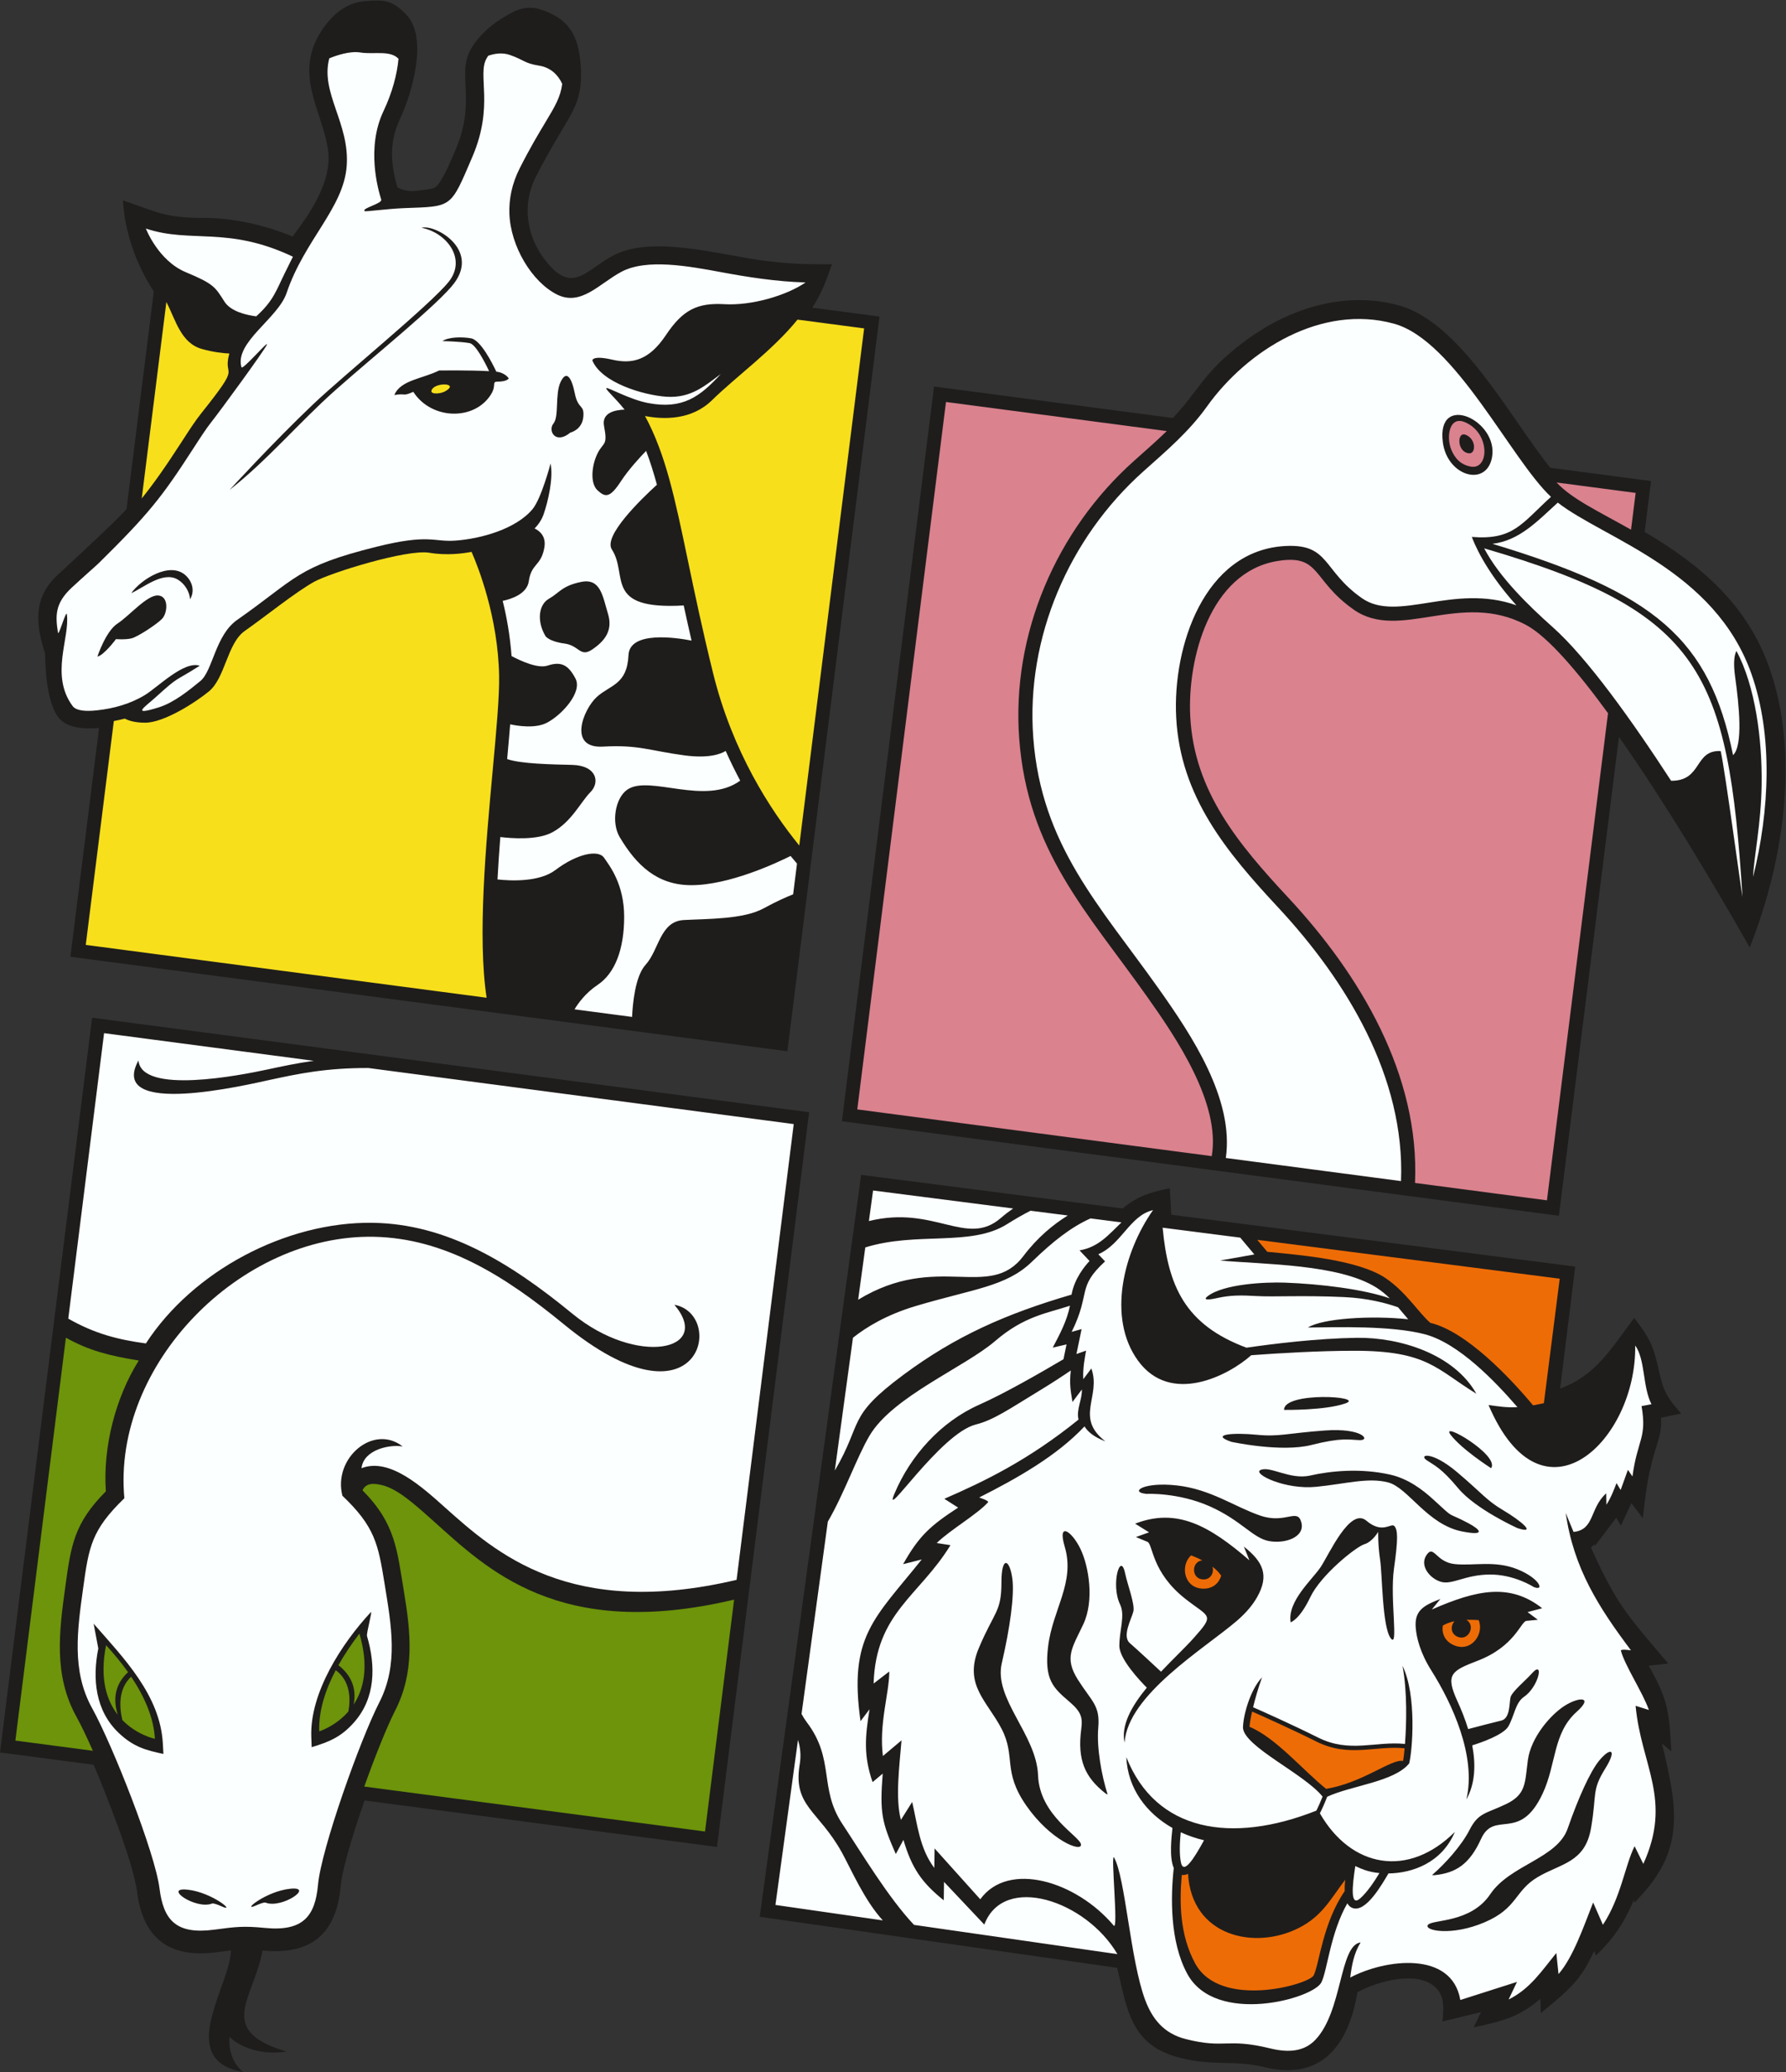
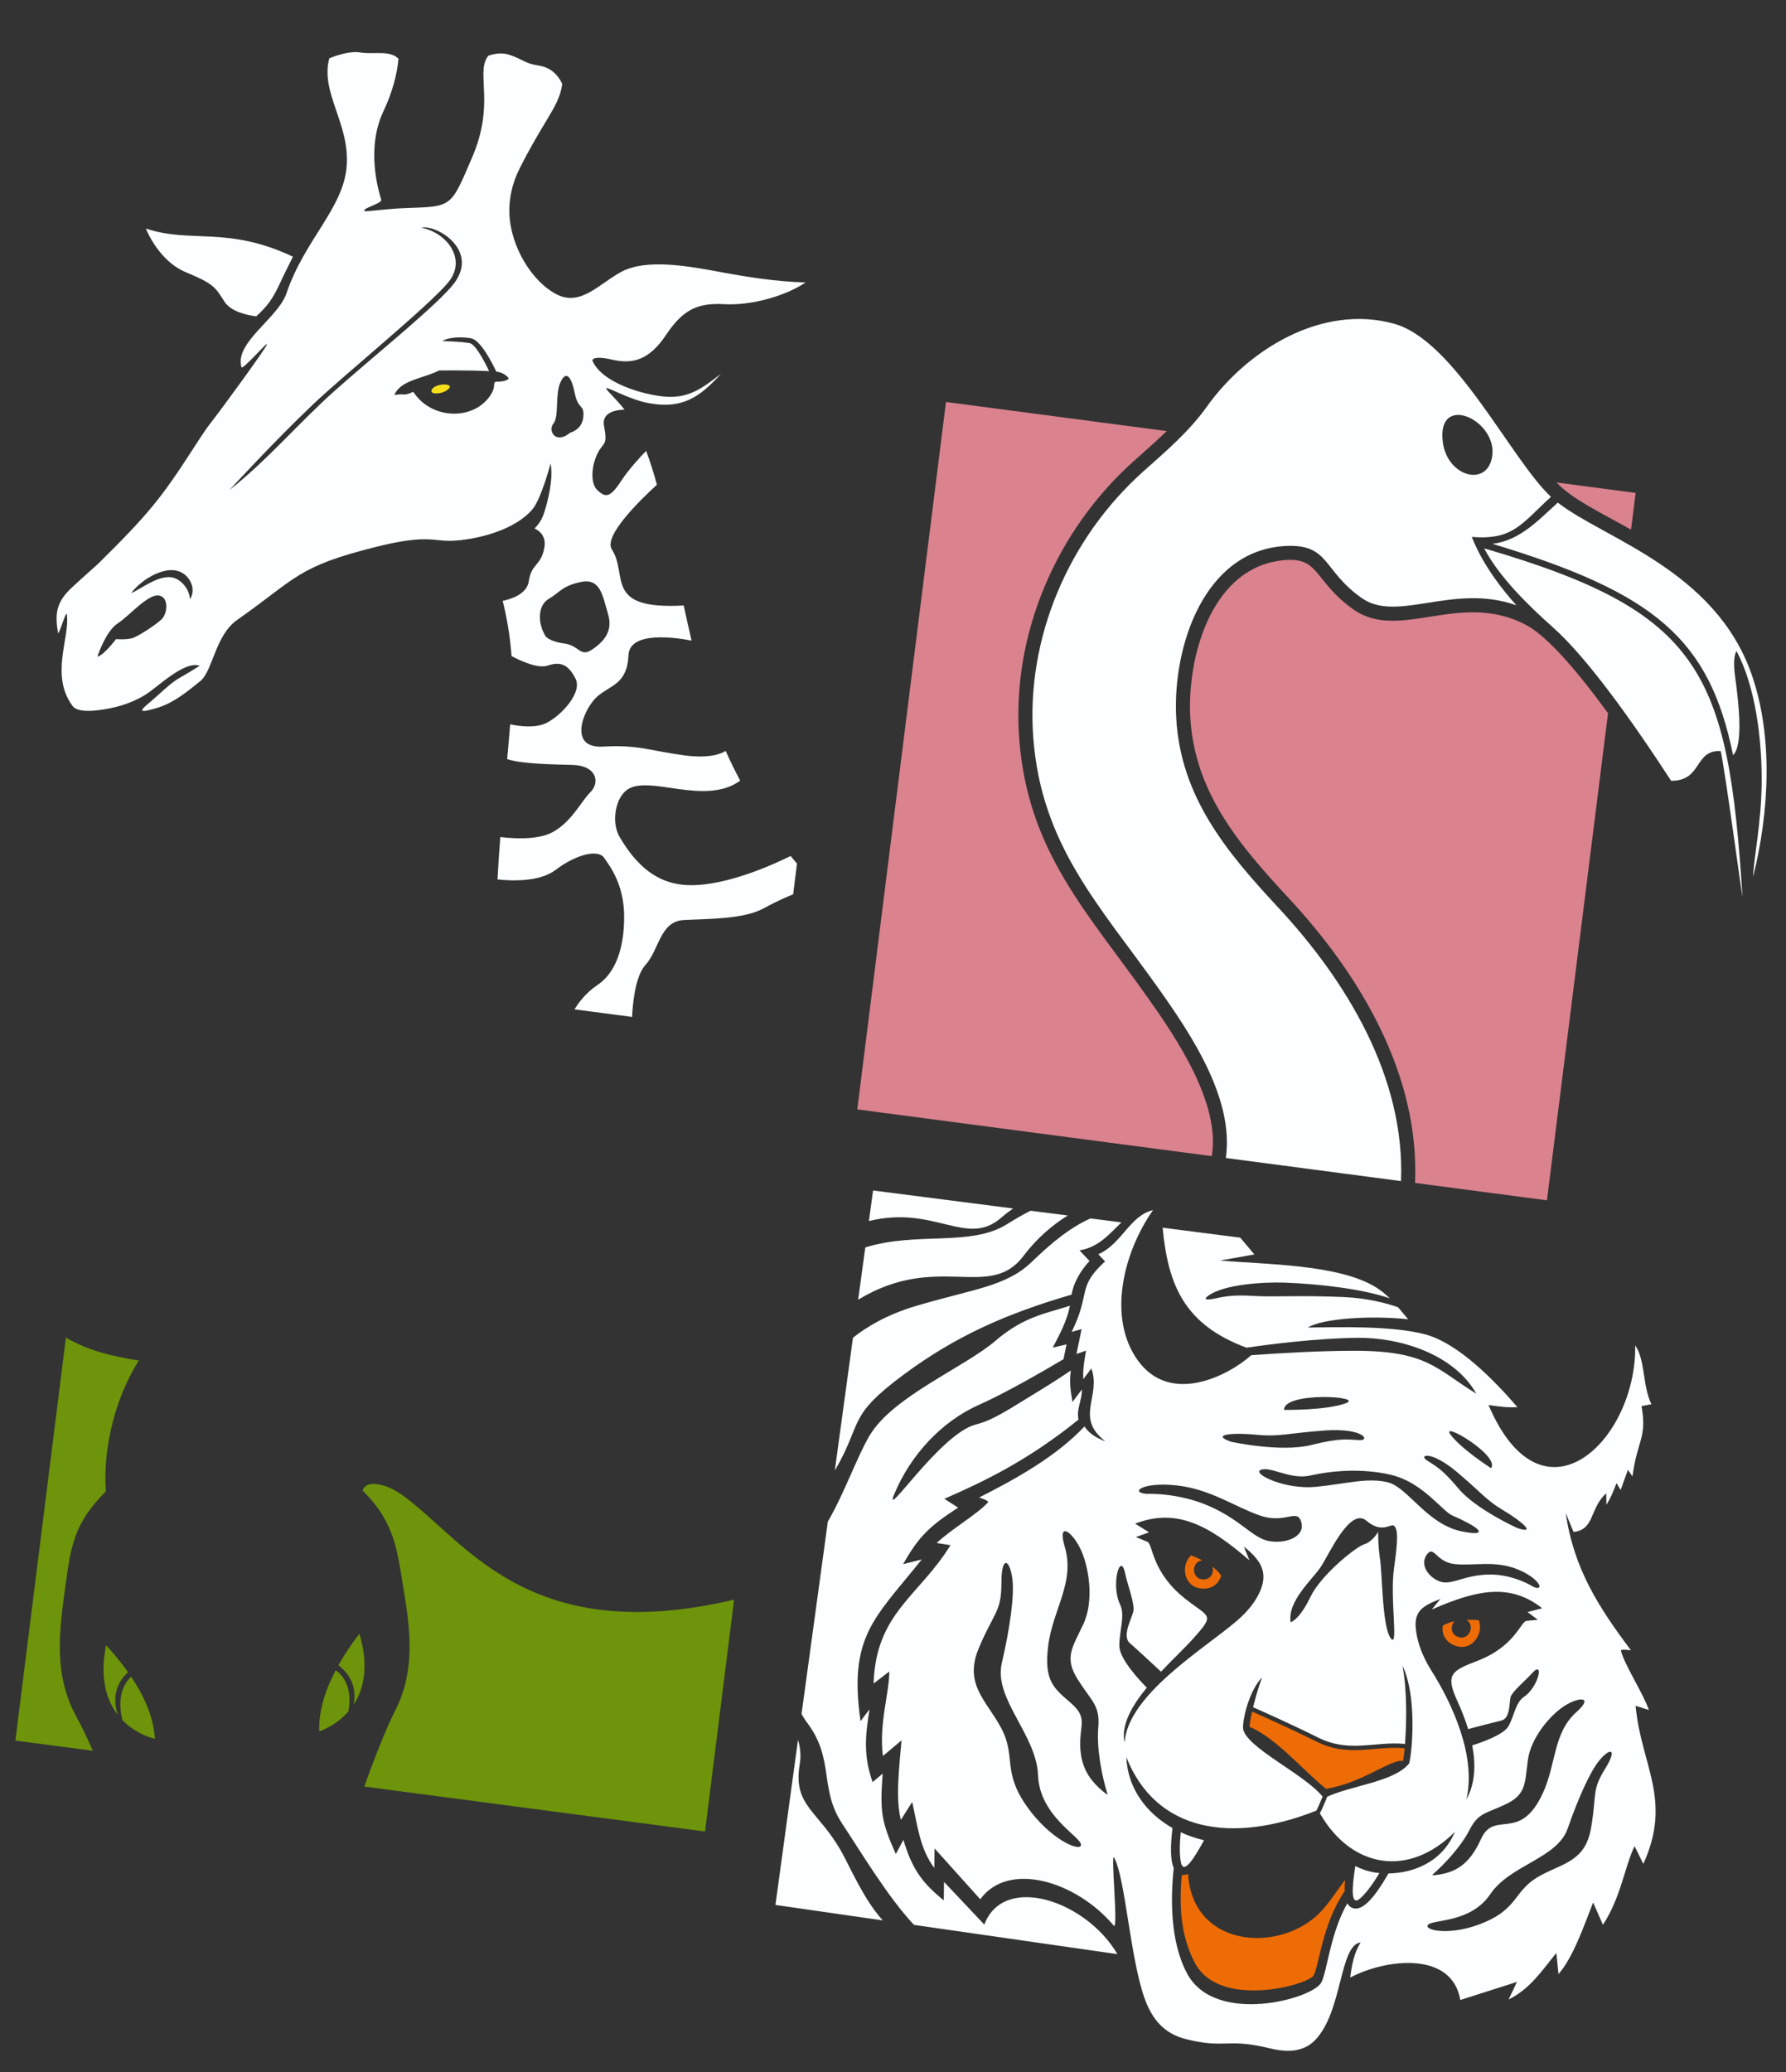
<svg xmlns="http://www.w3.org/2000/svg" viewBox="0 0 602.093 698.187" height="698.187" width="602.093" xml:space="preserve" id="svg2" version="1.1">
  <rect x="0" y="0" width="602.093" height="698.187" fill="#333333" stroke="none" />
  <defs id="defs6" />
  <g transform="matrix(1.333,0,0,-1.333,0,698.187)" id="g10">
    <g transform="scale(0.1)" id="g12">
-       <path id="path14" style="fill:#1e1d1c;fill-opacity:1;fill-rule:evenodd;stroke:none" d="m 2966.17,4181.02 c 67.72,71.64 75.59,113.62 178.3,191.47 111.84,84.75 254.89,131.36 393.66,93.08 156.56,-43.19 282.63,-286.41 382.5,-410.33 l 254.82,-33.57 -16.13,-128.61 c 141.38,-83.09 259.04,-183.29 315.39,-343.41 75.33,-214.09 37.79,-474.38 -40.35,-682.76 l -9.16,-24.41 c -101.55,178.21 -213.09,364.16 -330.84,532.57 l -151.88,-1210.66 -1813.27,238.95 232.98,1857.26 603.98,-79.58 z M 583.941,307.324 C 583.512,219.512 440.652,31.223 614.605,0 572.91,34.922 580.68,88.242 580.68,88.242 c 0,0 49.082,-50.781 143.847,-36.504 -181.16,53.379 -81.711,135.442 -60.574,255.41 121.383,-12.039 186.457,40.793 197.399,161.106 4.82,52.969 42.55,166.277 60.48,218.086 L 1813.27,568.867 2046.25,2426.14 232.98,2665.08 0,807.805 236.848,776.594 c 30.636,-71.895 100.656,-248.731 109.48,-319.309 14.965,-119.746 81.559,-170.594 202.461,-154.441 13.594,1.824 24.863,3.34 35.152,4.48 z M 2962.25,2167.04 3983.79,2035.89 3945.57,1727.63 c 90.52,33.07 128.39,100.1 187.36,178.61 45.31,-59.07 49.34,-75.05 65.04,-144.31 10.72,-47.25 24.08,-63.12 53.49,-97.39 l -51.01,-10.86 c 3.07,-36.7 -8.24,-59.68 -18.52,-96.32 -16.09,-57.48 -20.7,-99.98 -27.24,-157.47 l -28.89,38.19 -26.46,-56.77 -11.88,19.78 -54.22,-71.81 -0.49,5.07 c -2.83,-3.12 -5.89,-6 -9.27,-8.61 67.54,-148.83 92.95,-171.75 195.5,-293.15 l -49.49,-5.41 c 50.12,-88.047 51.97,-118.157 57.27,-216.809 l -23.63,20.203 c 36.32,-152.222 61.19,-261.265 -52.29,-383.894 l -17.56,-18.985 -1.03,7.539 c -26.51,-61.121 -49.81,-95.418 -95.82,-140.781 l -4.95,11.242 C 3996.66,229.172 3966.93,207.5 3896.8,148.652 l -1.25,36.203 c -55.22,-46.875 -96.08,-56.21 -168.54,-72.074 l 18.36,38.528 -97.42,-23.575 c 2.97,30.411 7.07,64.993 -19.88,88.391 -46.1,40.008 -144.87,13.367 -195.08,-14.523 C 3410.88,69.297 3342.87,-23.074 3198.89,12.043 3119.34,31.438 3071.56,13.984 2985.37,35.547 2859.3,67.09 2851.19,156.25 2825.33,263.34 l -903.93,128.996 256.41,1875.414 661.41,-84.91 c 39.94,32.93 69.73,40.27 119.24,51.41 l 3.79,-67.21 z M 250.547,3397.46 c -36.176,-3.11 -82.473,-0.98 -103.938,28.07 -26.515,35.88 -32.351,113.89 -32.449,159.57 -23.711,73.05 -31.109,140.54 30.133,197.82 17.957,16.8 170.434,157.13 175.781,168.81 l 68.852,548.89 c -0.922,3.57 -70.328,97.17 -77.985,230.49 83.555,-28.34 107.543,-44.59 202.122,-44.22 75.027,0.28 156.925,-17.83 226.82,-47.1 45.922,60.1 98.137,138.55 90.32,212.91 -10.805,102.82 -97.371,201.46 -7.933,320.24 25.074,33.31 57.609,58.32 100.281,61.84 48.781,4.03 69.762,3.12 105.509,-34.6 55.22,-58.29 13.81,-199.2 -16.5,-263.07 -27.552,-58.07 -24.021,-113.25 -6.42,-173.16 28.76,-14.48 47.92,-8.87 77.77,-4.69 16.79,2.35 20.94,4.21 31.77,21.65 14.44,23.27 26.68,53.05 37.46,78.22 53.15,124.01 2.68,190.77 38.21,253.5 24.63,43.44 66.63,74.45 110.49,96.39 20.85,9.39 42.81,12.32 64.92,5.28 71.1,-22.66 97.53,-63.43 102.9,-142.5 5.09,-75.18 -12.45,-104.85 -49.98,-167.25 -22.47,-37.36 -43.66,-74.47 -63.35,-113.44 -39.97,-79.11 -20.35,-167.27 39.67,-229.85 57.24,-59.67 92.18,-3.55 154.35,29.83 99.77,53.53 269.45,2.34 383.91,-12.54 62.46,-8.12 108.75,-9.2 170.9,-8.84 -15.47,-42.94 -25.7,-72.93 -49.89,-109.79 l 169.99,-22.4 -232.99,-1857.27 -1813.266,238.93 72.543,578.28 v 0" />
      <path id="path16" style="fill:#fcffff;fill-opacity:1;fill-rule:evenodd;stroke:none" d="m 1639.35,4218.82 c 87.01,-16.5 130.97,15.91 183.54,73.38 -39.43,-28.88 -74.98,-61.74 -138.19,-57.34 -56.93,3.96 -163.24,35.06 -186.66,91.73 0,0 -0.36,13.64 50.28,1.96 50.63,-11.69 93.12,-1.96 135.96,62.31 42.85,64.27 79.85,81.8 148.01,77.9 68.16,-3.9 155.66,21.27 205.05,54.94 -74.59,2.07 -148.55,13.95 -210.45,25.45 -85.25,15.85 -191.73,35.65 -255.71,1.31 -56.07,-30.09 -102.07,-87.78 -162.92,-57.05 -62.99,31.8 -117.22,121.56 -119.99,204.51 -1.2,36.12 6.08,74.72 25.91,113.97 26.26,51.97 47.93,88 64.98,116.34 24.16,40.17 38.38,63.84 42.73,97.4 -10.14,22.28 -29.04,41.37 -57.84,45.99 -38.92,6.26 -36.84,13.91 -74.37,27.11 -20.15,7.09 -40.5,3.16 -55.03,-2 -1.51,-2.28 -2.92,-4.56 -4.21,-6.84 -23.89,-42.16 19.87,-118.72 -35.89,-248.84 -55.83,-130.27 -49.91,-124.86 -171.27,-129.43 -44.913,-1.69 -98.675,-9.48 -100.956,-7.66 -9.047,7.21 44.961,19.06 41.809,29.15 -8.18,26.12 -38.192,131.11 5.746,223.7 22.125,46.62 34.371,92.84 37.951,132.36 -21.514,22.41 -62.205,10.35 -96.225,15.82 -26.75,4.3 -60.394,-7.17 -78.824,-14.76 -23.203,-87.13 52.032,-164.3 44.043,-272.13 -7.879,-106.48 -106.375,-186.26 -152.14,-321.31 -21.75,-64.18 -131.996,-124.49 -114.047,-187.34 2.472,-8.67 68.039,68.15 64.519,57.42 -3.765,-11.51 -120.504,-170.84 -139.468,-194.55 -13.77,-17.22 -29.258,-41.19 -47.321,-69.14 -79.312,-122.8 -112.726,-164.96 -238.394,-288.83 -6.95,-6.86 -41.59,-37.02 -68.785,-62.35 -42.383,-39.48 -41.243,-70.91 -34.59,-113.45 1.664,-10.67 20.742,58.56 22.5,46.18 8.324,-58.68 -43.332,-153.49 14.535,-231.77 9.219,-12.48 34.332,-13.79 60.894,-10.95 43.465,4.63 85.653,16.51 122.539,39.11 32.168,19.7 98.442,86.91 138.09,73.7 -68.965,-43.86 -49.148,-23.27 -112.191,-80.28 -26.25,-23.74 -63.203,-47.27 7.914,-25.17 39.18,12.19 76.547,42.79 105.859,66.77 31.453,25.74 37.692,115.74 92.93,154.41 150.844,105.58 150.133,134.72 352.578,185.04 134.084,33.33 143.634,11.58 198.944,15.5 64.9,4.57 153.66,29.2 195.65,79.59 22.27,26.73 45.57,115.19 45.64,115.44 7.38,-38.84 -6.91,-96.98 -17.31,-127.55 -4.75,-13.98 -12.72,-26.1 -23.21,-36.75 13.96,-6.74 29.52,-20.54 24.78,-48.06 -8.2,-47.58 -32.82,-39.37 -39.38,-85.31 -4.53,-31.77 -42.82,-44.71 -66,-49.67 9.96,-39.9 18.44,-86.71 22.43,-139.52 23.15,-12.27 66.67,-32.26 91.15,-24.1 34.45,11.48 52.51,1.64 70.55,-32.82 18.05,-34.45 -34.45,-91.88 -72.19,-111.57 -29.57,-15.43 -74.82,-8 -93.03,-4.06 -2.17,-27.26 -4.8,-56.75 -7.64,-87.82 34.77,-12.25 113.58,-13.42 164.66,-14.76 62.35,-1.64 70.55,-44.3 45.94,-68.91 -24.61,-24.61 -47.58,-75.47 -96.8,-101.72 -37.95,-20.24 -103.17,-15.12 -131.08,-11.72 -2.76,-35.64 -5.22,-71.6 -7.11,-107.17 33.29,-3.63 105.64,-7.15 146.39,23.73 54.14,41.01 108.28,52.5 123.05,31.17 14.77,-21.33 50.87,-67.27 50.87,-149.31 0,-82.03 -22.98,-142.74 -67.27,-172.27 -30.65,-20.44 -49.52,-47.15 -58.24,-61.68 l 145.59,-19.18 c 1.33,30.68 7.32,102.43 34.06,131.72 34.45,37.74 36.1,109.92 96.8,113.21 60.71,3.28 150.94,1.64 201.81,29.53 34.01,18.65 60.67,29.96 74.61,35.42 l 9.75,77.71 c -5.26,6.09 -10.68,12.52 -16.23,19.25 -35.91,-17.95 -156.04,-74.13 -251.88,-73.81 -85.73,0.28 -138.45,50.76 -180.49,121.91 -21.33,36.1 -11.49,98.44 19.69,119.77 55.59,38.03 196.68,-42.23 285.27,22.59 -12.66,23.66 -24.99,48.69 -36.72,75.05 -12.49,-7.74 -42.7,-19.51 -104.76,-11.15 -88.38,11.89 -115.57,27.19 -205.64,22.1 -90.07,-5.1 -49.28,95.16 -15.29,125.76 33.98,30.58 76.48,30.58 79.87,105.36 2.81,61.67 118.86,44.74 159.47,36.91 -7.15,31.05 -13.71,60.58 -19.81,88.76 -204.07,-11.6 -139.31,76.75 -181.76,141.68 -22.16,33.89 73.66,126.75 114.04,163.53 -8.31,30.47 -17.2,58.79 -27.34,85.54 -15.9,-16.39 -44.5,-47.37 -63.74,-76.8 -27.89,-42.65 -39.37,-41.01 -59.06,-22.97 -19.69,18.05 -14.76,63.99 0,93.53 14.77,29.53 26.24,18.04 16.4,68.91 -6.62,34.19 28.29,40.94 51.87,41.7 -23.71,29.9 -49.88,52.25 -45.93,54.28 4.62,2.39 58.74,-28.83 105.73,-37.74 z m -642.026,20.29 c 15.406,37.92 71.096,41 113.296,62.1 0,0 76.49,0.99 126.35,-1.76 -11.13,23.5 -34.17,68.25 -49.4,70.93 -23.96,4.23 -68.58,5.09 -68.73,5.07 15.85,10.6 49.11,11.15 72.45,7.03 24.5,-4.32 54.55,-64.34 63.94,-84.34 12.46,-1.17 25.18,-7.63 31.43,-16.99 0,0 -3.75,-8.2 -28.36,-8.2 -15.34,0 -2.12,-8.93 -16.37,-31.95 -41.85,-67.57 -150.91,-64.99 -196.68,6.21 -27.98,-12.44 -17.86,-2.83 -47.926,-8.1 z M 580.563,3999.22 c 0.316,0.35 109.773,119.99 211.531,216.66 78.222,74.32 296.386,251.65 342.656,309.48 46.74,58.42 -6.39,124.96 -68.7,136.5 34.44,9.71 146.17,-53.8 83.07,-139.42 -37.74,-51.2 -202.3,-183.48 -300.608,-270.73 -92.34,-81.94 -172.02,-177.24 -267.949,-252.49 z M 246.332,3577.98 c 0,0 21.117,64.3 50.863,83.49 29.754,19.19 74.86,72.94 102.688,71.02 27.832,-1.92 23.996,-45.11 9.597,-59.5 -14.39,-14.4 -61.417,-45.1 -76.769,-48.95 -15.356,-3.84 -39.352,-1.91 -39.352,-1.91 0,0 -30.707,-41.27 -47.027,-44.15 z m 222.375,205.96 c 16.582,-14.65 25.246,-39.14 11.906,-61.18 -1.07,19.33 -13.773,40.01 -31.605,50.21 -36.649,20.96 -84.887,-19.9 -117.172,-34.78 24.277,34.5 96.953,80.96 136.871,45.75 z m -99.781,876.02 c 0,0 30.992,-81.17 101.097,-110.38 70.11,-29.21 74.008,-37 97.379,-74 16.325,-25.85 57.36,-34.59 80.61,-37.51 44.222,39.81 50.84,66.36 72.98,110.76 7.051,14.14 13.809,27.81 19.793,39.99 -165.644,78.44 -258.008,32.92 -371.859,71.14 z M 1442.37,4144.17 c 0,0 29.53,6.56 32.81,39.38 3.28,32.81 -13.13,18.04 -21.33,59.06 -8.2,41.02 -21.33,60.71 -36.1,29.54 -14.76,-31.18 -3.28,-86.96 -18.04,-105.01 -14.77,-18.05 4.92,-54.14 42.66,-22.97 z m -62.35,-515.18 c 0,0 9.84,-13.13 47.58,-18.05 37.74,-4.92 39.38,-36.1 70.55,-14.77 31.17,21.33 52.5,47.58 39.38,90.24 -13.13,42.66 -18.05,90.24 -67.27,80.4 -49.22,-9.85 -55.79,-27.9 -82.04,-42.66 -26.25,-14.76 -31.17,-57.43 -8.2,-95.16 v 0" />
      <path id="path18" style="fill:#fcffff;fill-opacity:1;fill-rule:evenodd;stroke:none" d="m 4135.43,1836.66 c 26.11,-37.08 18.3,-103.99 41.21,-148.63 l -25.14,-4.73 c 14.14,-81.24 -10.29,-83.79 -23,-177.81 l -11.49,16.69 -18.38,-50.91 -10.41,17.4 c -5.19,-13.23 -13.14,-35.55 -25.54,-54.69 l -0.53,28.81 c -42.11,-37.41 -28.91,-92.23 -82.62,-97.56 -6.44,15.17 -13.01,31.17 -19.76,48.1 19.78,-139.96 83.3,-238.72 164.9,-347.3 -4.12,0.04 -21.88,3.47 -25.59,-0.35 10.3,-38.72 55.28,-105.758 71,-150.532 l -33.6,10.547 c 13.81,-150.695 93.58,-237.023 19.5,-399.648 l -22.07,44.793 c -24.14,-48.289 -34.65,-130.164 -80.1,-198.699 l -24.71,56.375 c -24.59,-62.305 -50.45,-138.114 -87.58,-181.004 L 3936,300.84 c -36.72,-44.902 -66.04,-90.516 -120.71,-117.567 l 21.19,44.481 -143.3,-45.742 c -21.32,125.312 -190.29,103.593 -278.43,56.699 3.9,30.527 8.69,59.816 26.23,88.859 C 3386.95,320.176 3395.8,153.477 3326.37,81.113 3299.02,52.617 3261,47.773 3212.4,59.629 c -111.36,27.156 -112.46,-1.746 -213.12,23.438 -56.78,14.211 -85.59,52.102 -103.26,99.414 -37.64,100.625 -49.85,308.692 -78.4,359.434 -9.42,16.758 11.48,-186.551 -1.06,-171.707 -94.78,112.313 -266.48,164.344 -337.46,66.387 l -115.51,128.535 -0.68,-49.27 c -37.05,48.457 -42.91,110.286 -55.98,166.809 l -28.55,-45.383 c -14.31,54.895 -3.95,134.317 1.58,201.067 l -47.09,-39.61 c -10.43,81.582 16.38,159.649 16.11,213.638 l -39.62,-30.407 c 5.56,178.617 115.29,220.727 194.37,349.747 l -34.78,5.41 c 33.9,33.18 103.9,73.4 130.27,103.55 -1.64,5.07 -19.08,9.86 -22.79,11.64 95.07,48.04 195.99,104.72 266.28,179.67 8.66,-14.14 24.52,-27.08 52.76,-37.78 -78.48,60.39 -10,113.11 -35.43,184.23 l -20.41,-27.16 c -1.64,27.98 4.18,55.51 7.07,72.23 l -24.36,-8.56 13.03,63.02 -25.12,-7.06 c 49.34,99.9 11.88,111.39 84.46,178.15 l -17.07,18.11 c 59,25.39 79.98,98.17 138.4,111.49 -74.38,-105.5 -116.74,-271.83 -38.17,-380.28 82.5,-113.85 229.16,-37.84 286.47,13.51 70.62,5.21 171.34,11.22 260.82,11.27 185.27,0.1 207.4,-46.68 308.59,-108.61 -56.64,100.38 -193.32,142.89 -302.71,141.37 -100.3,-1.41 -212.17,-15.35 -278.81,-24.97 -155.47,58.05 -198.09,155.58 -211.92,303.35 l 196.29,-25.2 35.72,-42.44 -86.5,-15.36 c 112.01,-10.02 300.16,-8.98 394.63,-68.14 13.01,-8.14 24.24,-17.55 34.35,-27.5 -66.15,23.03 -174.64,36.43 -265.48,39.72 -49.12,1.78 -154.11,-3.14 -194.89,-34.06 -12.07,-9.14 -2.93,-10.92 23.11,-5.04 34.61,7.8 61.17,7.4 102.81,5.09 41.62,-2.34 114.03,2.28 218.81,-2.49 60.25,-2.74 107.38,-15.48 136.56,-25.81 8.91,-10.36 17.21,-20.69 25.59,-30.26 -93.28,9.94 -216.37,2.46 -253.58,-20.88 73.36,0.87 210.47,5.2 295.28,-16.97 85.7,-22.39 178.01,-118.95 234.59,-184.28 -29.14,-1.43 -46.39,1.76 -73.07,5.31 136.15,-319.76 374.61,-89.68 370.9,150.67 z m -1299.2,311.01 c -32.01,-30.54 -57.42,-62.49 -106.05,-70.74 l 25.31,-26.84 c -11.92,-12.61 -38.26,-44.32 -45.51,-84.99 -167.28,-48.97 -293.79,-105.31 -424.9,-202.5 -144.95,-107.47 -101.56,-118.79 -173.87,-242.37 l 45.92,335.86 c 32.62,26 84.27,58.02 159.1,80.26 146.43,43.51 228.52,49.13 292.91,111.34 53.54,51.72 98.56,87.48 148.75,110.04 l 78.34,-10.06 z m -742.64,-756.39 c 42.14,72.29 73.41,163.15 105.52,217.36 58.64,99.03 240.11,172.56 317.84,239.31 73.73,63.32 131.53,69.95 188.97,89.11 -7.5,-38.12 -25.45,-71.53 -43.5,-105.91 l 34.87,8.11 -7.74,-37.44 c -60.68,-35.91 -150.43,-87.22 -213.16,-115.06 -96.78,-42.94 -173.66,-128.15 -214.32,-224.85 -32.07,-76.29 115.37,152.29 205.88,174.9 44.94,11.23 84.8,39.33 161.46,85.89 30.65,18.6 57.47,36.21 78.64,50.63 -4.03,-34.74 -0.06,-52.5 4.22,-79.68 l 23.75,31.64 c 1.3,-24.42 -14.75,-51.22 -8.4,-76.06 -127.82,-103.26 -238.56,-156.35 -339.44,-200.27 l 34.96,-22.28 c -70.5,-45.79 -98.98,-71.54 -139.16,-142.98 l 47.13,11.96 c -119.45,-149.35 -185.38,-193.7 -154.84,-408.805 l 22.79,30.02 c -11.28,-69.539 -15.4,-117.469 7.73,-184.109 l 25.58,21.511 c -7.7,-99.109 -2.42,-122.39 33.14,-203.3 l 19.29,35.871 c 20.88,-71.387 46.57,-108.567 102.02,-152.864 l 0.64,46.59 101.88,-107.937 c 49.16,130.371 257.55,60.519 336.6,-74.696 l -514.38,73.954 c -65.17,69.093 -131.1,179.347 -181.42,255.449 -59.69,90.312 -18.11,162.363 -89.94,257.082 -4.86,6.406 -9.2,13.34 -13.09,20.722 l 66.48,486.132 z m 606.86,773.82 -94.16,12.08 c -19.06,-9.61 -38.95,-21.13 -60.43,-34.53 -90.98,-56.74 -227.62,-17.81 -357.52,-58.27 l -18.07,-132.21 c 200.57,121.85 331.64,-3.77 417.95,110.48 35.51,47 75.41,79.73 112.23,102.45 z m -138.2,17.74 -354.22,45.48 -10.57,-77.28 c 165.65,41.08 247.31,-67.02 333.69,7.74 10.31,8.93 20.71,16.92 31.1,24.06 z m -544.11,-1343.328 -57.03,-417.227 271.5,-39.031 c -46.55,50.476 -81.48,131.922 -103.43,171.562 -59.45,107.352 -124.34,116.676 -106.66,223.145 3.75,22.586 1.43,42.742 -4.38,61.551 z m 2026.35,-52.207 c -22.93,-27.793 -53.26,-95.332 -79.72,-171.66 -26.47,-76.336 -145.75,-91.825 -195.69,-165.997 -49.94,-74.16 -147.2,-63.406 -157.85,-77.824 -10.64,-14.414 59.51,-29.187 143.38,6.606 83.85,35.8 75.39,79.226 133.96,114.09 58.56,34.863 120.06,36.14 135.16,123.898 15.12,87.742 1.04,94.52 36,150.672 31.13,50.012 13.08,54.523 -15.24,20.215 z m -273.47,739.025 c 0,0 -74.75,47.75 -102.56,84.74 -27.82,36.99 125.43,-52.4 102.56,-84.74 z m -523.56,147.35 c 0,0 104.26,-1.65 155.55,16.57 51.27,18.24 -157.01,30 -155.55,-16.57 z m 590.1,-298.82 c 0,0 -105.47,47.66 -149.42,100.37 -43.94,52.69 -60.23,57.7 -80.41,71.52 -20.17,13.83 12.47,24.3 77.11,-30.27 64.63,-54.55 73.5,-70.89 117.19,-96.73 43.69,-25.84 86.76,-61.51 35.53,-44.89 z m -723.48,218.13 c 0,0 125.82,-27.41 202.7,-7.93 76.87,19.48 94.55,13.03 122.13,12.22 27.57,-0.82 7.42,31.41 -88.58,24.35 -95.99,-7.06 -115.76,-16.36 -172.42,-10.75 -56.66,5.62 -120.1,1.56 -63.83,-17.89 z m 214.96,-113.68 c 75.94,7.64 130.75,24.13 181.37,11.12 50.64,-13.01 98.93,-106.6 187.29,-124.01 62.12,-12.24 45.23,5.33 15.39,21.12 -57.88,30.62 -30.28,6.3 -87.78,59.23 -28.08,25.84 -64.7,53.14 -109.37,63.25 -75.22,17.02 -151.15,9.39 -202.52,-2.27 -51.37,-11.66 -102.93,26.06 -126.35,13.58 -18.07,-9.63 62.68,-50 141.97,-42.02 z m 549.32,-253.07 c 0,0 -48.79,31.75 -110.96,31.29 -62.19,-0.47 -95,-26.87 -123.38,-18.38 -28.39,8.5 -54.7,41.13 -36.13,67.99 18.59,26.84 23.07,-18.34 71.33,-23.24 48.28,-4.9 100.84,9.86 157.95,-12.93 57.11,-22.79 70.31,-57.24 41.19,-44.73 z m -978.71,235.15 c 0,0 79.45,4.17 159.63,-31.37 80.15,-35.53 108.98,-80.4 150.06,-87.94 41.09,-7.53 91.93,10.22 81.73,47.49 -10.19,37.29 -39.25,-5.29 -104.21,17.04 -64.95,22.34 -125.3,66.74 -210.88,76.18 -85.61,9.46 -120.41,-17.48 -76.33,-21.4 z m 364.43,-324.6 c 0,0 22.33,6.16 49.57,63.3 27.25,57.14 116.23,127.8 136.86,134.01 20.62,6.2 35,31.35 35,31.35 0,0 -0.94,-32.35 4.76,-70.01 5.71,-37.66 5.28,-168.86 26.55,-198.46 21.29,-29.6 -2.21,98.91 8.55,175.28 10.78,76.37 9.67,96.84 1.47,107.31 -8.23,10.47 -29.61,-21.28 -71.18,14.02 -41.56,35.31 -94.55,-85.84 -115.91,-117.58 -21.39,-31.75 -84.34,-86.13 -75.67,-139.22 z m -531.56,185.44 c 21.64,-45.03 35.02,-130.89 7.36,-190.01 -27.65,-59.12 -49.45,-84.4 -13.84,-140.509 35.6,-56.125 56.4,-64.836 51.5,-121.379 -4.41,-50.684 8.55,-121.414 23.71,-168.953 -1.97,1.016 -4.14,1.816 -5.9,3.223 -51.13,40.429 -71.37,83.652 -60.76,162.968 3.77,28.262 -0.14,42.782 -29.63,68.067 -41.09,35.222 -64.78,55.351 -54.18,140.883 11.6,93.56 68.73,160.78 41.99,251.12 -19.27,65.16 18.09,39.62 39.75,-5.41 z m -172.29,-75.12 c 5.61,-41.08 -5.93,-124.64 -26.75,-214.05 -20.84,-89.415 87.97,-180.599 91.77,-283.021 3.81,-102.41 106.94,-154.551 108.62,-175.059 1.68,-20.507 -77.05,10.45 -138.17,98.184 -61.13,87.727 -25.95,123.516 -62.56,194.172 -36.6,70.644 -96.83,111.289 -57.69,204.254 39.12,92.98 57.25,90.39 57.21,166.11 -0.04,67.42 20.64,60.13 27.57,9.41 z M 3956.84,925.645 c -36.12,-23.047 -85.24,-80.321 -92.88,-137.45 -7.63,-57.129 -3.8,-86.34 -54.98,-110.91 -51.15,-24.57 -69.92,-21.055 -92.53,-65.359 -20.24,-39.719 -62.07,-85.996 -94.75,-114.004 1.87,-0.188 3.75,-0.625 5.66,-0.442 54.96,5.489 89.24,27.864 118.3,91.797 33.79,74.356 97.52,-10.468 155.88,114.864 34.91,74.98 25.39,152.277 86,206.464 43.75,39.114 5.45,38.079 -30.7,15.04 z M 2845.47,1260.46 c 5.74,-27.75 25.27,-78.22 20.8,-96.48 -4.47,-18.25 -29.41,-62.17 -8.91,-79.85 17.19,-14.82 64.18,-58.51 78.87,-72.22 30.31,32.04 61.5,61.39 82.72,85.15 54.23,60.77 39.98,51 -21.06,98.9 -86.37,67.78 -81.74,138.24 -96.03,144.25 -16.7,7.05 -29.11,12.09 -29.11,12.09 l 33.3,11.9 -35.33,21.91 c 105.53,40.75 187.29,-4.79 289.12,-92.7 l -14.04,34.75 c 48.77,-38.57 64.53,-72.52 33.63,-127.5 -9.92,-17.69 -25.91,-38.3 -51.56,-60.32 -81.23,-69.75 -275.58,-185.992 -283.81,-307.742 -9.57,44.172 18.38,92.937 56.25,138.945 -15.92,15.957 -69.29,71.967 -69.43,105.487 -0.16,39.41 15.39,77.03 1.78,105.01 -23.99,49.25 0.89,135.84 12.81,78.42 z M 3874.08,1007.5 c -15.33,-17.43 -50.49,-46.035 -53.92,-60.344 -3.46,-14.312 -0.43,-53.601 -23.7,-58.922 -17.14,-3.925 -61.42,-15.558 -83.47,-21.386 -7.58,24.851 -17.17,48.757 -27.07,70.359 -31.29,68.133 -15.51,76.793 51.09,102.383 94.26,36.22 109.22,99.37 123.42,100.8 16.6,1.66 28.85,2.75 28.85,2.75 l -26.04,19.46 36.97,9.7 c -81.71,64.35 -165.87,46.46 -279.17,-3.25 l 21.73,26.74 c -42.59,-16.55 -66.03,-29.15 -62.34,-73.06 1.95,-23.51 10.33,-61.64 39.45,-107.8 52.56,-83.309 114.34,-216.617 88.64,-325.836 22.67,40.371 23.88,88.855 14.76,136.59 23.17,7.246 79.57,26.757 91.68,48.488 15.33,27.508 17.38,59.18 39.12,74.07 38.26,26.231 51.66,95.258 20,59.258 z m -705,-85.437 c 21.13,-9.27 94.92,-42.004 165.33,-77.063 78.89,-39.266 144.61,-8.152 218.81,-15.703 3.79,49.66 6.14,132.129 -6.31,197.543 36.78,-74.738 24.87,-216.75 16.84,-246.93 -38.16,-46.648 -145.61,-55.523 -207.27,-84.097 -6.38,-16.543 -12.61,-30.383 -18.49,-41.915 78.98,-137.511 223.16,-164.64 341.33,-47.043 -33.21,-78.574 -107.82,-104.128 -167.84,-104.91 -15.31,-25.414 -57.44,-101.621 -91.99,-86.965 -5.25,2.227 -9.18,6.211 -12.03,11.497 -42.91,-75.02 -50.49,-169.161 -65.58,-199.786 -20.53,-41.64 -267.5,-109.921 -339.07,21.18 -44.94,82.317 -42.09,196.77 -34.37,267.832 -11.98,27.57 -5.45,79.934 -3.26,101.082 -64.91,36.926 -113.19,98.801 -116.72,179.203 74.57,-188.605 266.01,-220.254 480.7,-135.304 4.94,9.933 10.2,21.66 15.64,35.488 -46.36,57.609 -196.99,125.5 -201.25,173.332 -0.17,29.226 17.47,95.769 48.11,128.094 -9.88,-27.832 -17.38,-54.11 -22.58,-75.535 v 0" />
      <path id="path20" style="fill:#ee6c06;fill-opacity:1;fill-rule:evenodd;stroke:none" d="m 3552.32,818.301 c -73.51,7.566 -140.31,-24.246 -222.81,16.828 -68.46,34.082 -139.71,65.789 -162.97,76.023 -4.24,-18.906 -6.36,-32.746 -6.46,-38.574 66.35,-27.422 133.9,-108.797 193.63,-156.785 92.48,15.027 164.59,76.016 194.69,70.594 0.86,3.293 2.42,14.883 3.92,31.914 v 0" />
-       <path id="path22" style="fill:#ee6c06;fill-opacity:1;fill-rule:evenodd;stroke:none" d="m 3904.47,1690.68 c -8.67,-1.95 -17.75,-3.77 -27.34,-5.47 -58.59,70.35 -169.38,187.11 -259.92,208.53 -29.38,25.6 -60.84,77.33 -112.25,112.49 -68.77,47.03 -217.23,59.06 -299.98,67.11 l -25.39,30.25 764.96,-98.22 -40.08,-314.69 v 0" />
      <path id="path24" style="fill:#fcffff;fill-opacity:1;fill-rule:evenodd;stroke:none" d="m 2986.15,605.969 c -2.61,-25.52 -3.9,-54.817 0.33,-75.821 6.68,-33.3 33.99,10.938 58.54,55.665 -20.27,4.687 -40.1,11.433 -58.87,20.156 z m 502.46,-103.098 c -13.75,-22.84 -31.52,-48.906 -48.55,-63.879 -25.8,-22.683 -20.26,30.559 -12.5,81.574 8.28,-4.062 16.68,-7.546 25.17,-10.429 10.08,-3.418 22.33,-5.977 35.88,-7.266 v 0" />
      <path id="path26" style="fill:#ee6c06;fill-opacity:1;fill-rule:evenodd;stroke:none" d="m 3004.57,500.977 c 9.43,-158.887 169.2,-193.555 280.68,-136.59 58.6,29.949 79.14,71.875 116.66,121.492 -0.93,-9.832 -1.42,-19.578 -1.09,-28.594 -55.86,-81.199 -64.12,-183.808 -78.46,-212.91 -11.5,-23.34 -236.01,-86.719 -299.7,29.973 -39.28,71.98 -40.06,155.379 -33.91,223.738 5.21,-0.742 10.53,0.391 15.82,2.891 v 0" />
      <path id="path28" style="fill:#ee6c06;fill-opacity:1;fill-rule:evenodd;stroke:none" d="m 3648.85,1128.48 c -3.05,-18.95 4.49,-39.32 27.75,-49.49 44.69,-19.56 77.7,29.1 62.87,63.35 -9.65,0.72 -20.17,1.06 -30.86,0.66 24.34,-14.55 5.35,-54.88 -22.67,-42.64 -18.17,7.95 -17.5,28.13 -7.37,39.15 -10.84,-2.29 -21.03,-5.81 -29.72,-11.03 z m -560.41,126.2 c -5.33,-18.44 -20.86,-33.63 -46.23,-32.88 -48.77,1.43 -57.8,59.52 -29.77,84.16 9.04,-3.49 18.71,-7.68 28.19,-12.61 -28.21,-2.76 -28.29,-47.33 2.26,-48.23 19.82,-0.59 27.85,17.94 23.42,32.24 8.81,-6.7 16.52,-14.25 22.13,-22.68 v 0" />
-       <path id="path30" style="fill:#da828e;fill-opacity:1;fill-rule:nonzero;stroke:none" d="m 2950.7,4147.98 -558.3,73.56 -224.31,-1788.24 896.46,-118.13 c 22.77,133.48 -90.17,299.6 -163.2,402.6 -153.11,215.93 -302.46,369.11 -323.73,652.51 -19.81,264.14 93.67,526.76 290.21,702.3 27.89,24.91 56.15,49.42 82.87,75.4 z m 985.86,-129.92 c 39.49,-42.17 105.28,-72.42 188.34,-119.32 l 11.68,92.97 -200.02,26.35 z m -357.95,-1770.63 333.64,-43.96 154.47,1231.35 c -78.42,107.51 -153.34,194.43 -207.25,223.07 -165.72,88.04 -319.53,-42.66 -435.72,38.66 -107.34,75.15 -82.75,141.24 -193.73,122.9 -169.3,-28 -227.6,-245.74 -219.84,-393.41 9.98,-189.92 123.24,-323.59 248.53,-458.16 180.84,-194.25 331.97,-447.14 319.9,-720.45 v 0" />
+       <path id="path30" style="fill:#da828e;fill-opacity:1;fill-rule:nonzero;stroke:none" d="m 2950.7,4147.98 -558.3,73.56 -224.31,-1788.24 896.46,-118.13 c 22.77,133.48 -90.17,299.6 -163.2,402.6 -153.11,215.93 -302.46,369.11 -323.73,652.51 -19.81,264.14 93.67,526.76 290.21,702.3 27.89,24.91 56.15,49.42 82.87,75.4 m 985.86,-129.92 c 39.49,-42.17 105.28,-72.42 188.34,-119.32 l 11.68,92.97 -200.02,26.35 z m -357.95,-1770.63 333.64,-43.96 154.47,1231.35 c -78.42,107.51 -153.34,194.43 -207.25,223.07 -165.72,88.04 -319.53,-42.66 -435.72,38.66 -107.34,75.15 -82.75,141.24 -193.73,122.9 -169.3,-28 -227.6,-245.74 -219.84,-393.41 9.98,-189.92 123.24,-323.59 248.53,-458.16 180.84,-194.25 331.97,-447.14 319.9,-720.45 v 0" />
      <path id="path32" style="fill:#fcffff;fill-opacity:1;fill-rule:nonzero;stroke:none" d="m 3834.96,3707.6 c -82.48,91.67 -108.1,161.05 -112.69,172.82 105.09,-8.38 125.39,33.38 200.17,101.33 -101.33,94.77 -242.73,395.14 -397.03,437.7 -181.93,50.19 -370.12,-65.23 -473.34,-209.76 -45.29,-63.41 -102.93,-112.19 -160.53,-163.64 -188.18,-168.07 -297.34,-420.16 -278.36,-673.12 20.43,-272.52 168.13,-424.29 317.19,-634.54 82.99,-117.04 191.13,-278.79 169.77,-427.91 l 443.04,-58.39 c 10.47,262.14 -137.36,505.49 -310.54,691.51 -130.71,140.39 -247.5,280.17 -258.03,480.61 -9.4,178.95 70.64,422.52 276.31,433.27 112.07,5.86 93.24,-61.77 193.22,-131.77 90.18,-63.12 231.45,38.62 390.82,-18.11 z m -186.05,412.39 c -16.41,128.47 142.2,54.79 124.33,-38.9 -14.37,-75.38 -113.32,-47.48 -124.33,38.9 v 0" />
      <path id="path34" style="fill:#fcffff;fill-opacity:1;fill-rule:nonzero;stroke:none" d="m 4351.7,3339.09 c -68.01,3.46 -45.76,-75.76 -125.47,-75.05 -99.22,152.57 -212.64,311.26 -299.47,388.41 -60.59,53.84 -134.79,125.9 -173.26,199.08 551.01,-160.69 616.75,-311.58 653.32,-880.94 -1.55,2.64 -43.69,317.23 -55.12,368.5 z m 39.8,253.04 c -5.13,-9.33 -8.57,-28.19 -3.24,-66.2 9.73,-69.4 20.51,-172.79 -5.33,-197.09 -59.75,293.82 -197.56,410.23 -608.5,534.14 68.05,8.31 112.66,56.31 165.24,104.17 118.06,-91.73 397.15,-169.75 489.88,-433.31 54.96,-156.18 45.45,-347.16 4.04,-512.75 2.09,50.86 20.2,133.59 21.64,232.75 1.66,115.56 -16.34,250.52 -63.73,338.29 v 0" />
-       <path id="path36" style="fill:#f7df1c;fill-opacity:1;fill-rule:nonzero;stroke:none" d="m 2016.95,4429.76 c -63.63,-78.38 -153.32,-142.15 -216.48,-203.91 -52.12,-50.96 -123.25,-48.64 -169.18,-39.78 52.35,-97.05 75.33,-206.94 108.5,-365.69 16.81,-80.47 36.28,-173.68 63.64,-284.35 49.05,-198.47 144.49,-345.52 217.96,-435.69 l 163.99,1307.22 -168.43,22.2 z M 358.469,3977.8 c 29.445,36.3 60.285,80.05 101.386,143.68 18.309,28.34 34.008,52.63 49.442,71.93 106.473,133.13 52.476,83.95 70.676,150.69 -16.426,0.7 -39.86,3.36 -68.606,11.2 -54.101,14.76 -66.871,73.36 -90.621,118.99 L 358.469,3977.8 Z M 1230.64,2715.56 c -23.29,153.83 -1.77,387.95 15.42,575.03 9.21,100.16 17.17,186.71 16.21,238.88 -2.71,148.22 -52.76,274.59 -69.65,313.2 -21.01,-4.04 -62.96,-9.75 -106.71,-2.25 -56.32,9.65 -249.937,-50.47 -291.34,-73.31 -46.804,-25.82 -123.629,-87.95 -175.531,-124.29 -44.551,-31.18 -49.211,-118.91 -90.812,-152.95 -34.133,-27.92 -113.348,-79.01 -161.079,-79.01 -26.433,0 -42.382,5.41 -51.41,10.31 -6.289,-1.61 -16.09,-3.94 -27.867,-6.17 l -70.98,-565.85 1013.749,-133.59 v 0" />
-       <path id="path38" style="fill:#da828e;fill-opacity:1;fill-rule:evenodd;stroke:none" d="m 3670.04,4101.72 c 9.12,-22.85 24.28,-38.69 49.14,-43.43 47.95,-9.14 49.9,85.87 -14.86,112.41 -39.24,16.09 -46.92,-37.27 -34.28,-68.98 z m 23.03,8.17 c 3.77,-9.44 10.04,-15.98 20.31,-17.94 19.82,-3.79 20.64,35.5 -6.13,46.47 -16.23,6.65 -19.4,-15.41 -14.18,-28.53 v 0" />
      <path id="path40" style="fill:#f7df1c;fill-opacity:1;fill-rule:evenodd;stroke:none" d="m 1093.21,4254.53 c 12.68,17.44 68.66,14.42 32.44,-6.11 -12.72,-7.21 -43.31,-8.83 -32.44,6.11 v 0" />
      <path id="path42" style="fill:#6d940a;fill-opacity:1;fill-rule:nonzero;stroke:none" d="m 1856.57,1194.06 c -443.68,-104.86 -624.97,77.65 -761.4,199.55 -49.06,43.82 -89.62,80.06 -128.357,89.75 -24.922,6.22 -41.848,4.39 -50.059,-12.98 83.726,-84.31 87.286,-150.68 104.906,-256.42 17.29,-103.69 27.38,-203.35 -22.347,-300.425 C 979.254,874.406 949.215,799.844 921.23,721.504 l 861.82,-113.563 73.52,586.119 z M 234.844,811.953 c -15.571,35.215 -29.973,65.293 -41.281,85.645 -58.676,105.612 -43.985,216.232 -28.125,330.992 14.058,102.37 21.765,158.41 102.292,239.22 -7.859,112.81 24.946,238.06 83.223,330.67 -76.566,12.38 -127.051,25.75 -184.316,57.72 L 38.883,837.773 234.844,811.953 v 0" />
      <path id="path44" style="fill:#6d940a;fill-opacity:1;fill-rule:evenodd;stroke:none" d="m 268.285,1078.87 c 18.84,-20.54 38.043,-43.5 55.524,-68.17 -23.782,-21.833 -42.348,-56.188 -26.067,-107.595 -27.644,35.579 -46.457,90.84 -29.457,175.765 z m 63.414,-79.62 c 32.227,-48.027 57.047,-101.965 60.071,-157.031 0,0 -45.215,9.273 -82.305,47.429 -7.672,32.082 -10.856,78.809 22.234,109.602 z m 577.246,108.97 c -18.394,-24.14 -36.953,-51.18 -53.09,-79.98 24.938,-19.22 48.094,-50.779 38.559,-99.4 24.973,37.984 39.477,95.21 14.531,179.38 z m -59.863,-92.44 c -25.691,-48.846 -43.617,-102.167 -41.746,-154.667 0,0 40.863,12.414 73.781,50.215 5.992,33.488 4.61,77.246 -32.035,104.452 v 0" />
-       <path id="path46" style="fill:#fcffff;fill-opacity:1;fill-rule:evenodd;stroke:none" d="m 172.68,1904.39 c 67.707,-38.56 126.519,-53.17 196.261,-62.7 118.875,183 353.637,307.68 572.45,304.95 187.609,-2.34 347.439,-99.58 506.299,-229.89 163.17,-133.85 356.27,-93.57 257.85,22.7 131.99,-24.13 65.79,-332.56 -279.62,-49.24 -149.9,122.97 -301.17,217.5 -480.49,221.09 -337.227,6.76 -662.227,-323.69 -630.914,-660.89 -83.039,-80.45 -89.782,-122 -104.328,-227.82 -14.387,-104.6 -29.727,-208.48 22.816,-303.059 51.508,-92.715 159.18,-365.672 170.371,-455.246 9.984,-79.89 41.25,-117.5 138.777,-104.469 52.832,7.051 73.321,9.774 127.434,4.414 97.234,-9.648 127.457,29.825 134.672,109.2 8.215,90.312 106.402,365.945 154.906,460.625 49.286,96.215 30.305,195.425 13.574,299.435 -16.277,101.22 -24.562,144.83 -106.785,223.19 -24.336,94.89 78.399,182.62 152.457,124.56 -31.933,5.71 -98.82,-7.44 -104.16,-54.95 70.793,27.58 152.17,-46.52 210.98,-99.08 129.18,-115.41 316.32,-282.55 737.62,-183.12 l 144.52,1152.09 -1075.823,141.77 c -108.348,0.23 -177.524,-14.65 -248.074,-29.82 -56.555,-12.16 -412.61,-97.22 -333.301,49.01 7.469,-86.7 256.211,-37.99 326.652,-22.83 37.438,8.05 74.492,16.01 116.91,21.8 L 263.203,2626.02 172.68,1904.39 Z M 473.73,460.957 c -62.578,6.328 22.086,-51.434 62.829,-35.027 3.851,1.015 14.457,-3.008 24.386,-7.442 38.172,-17.011 -24.828,36.168 -87.215,42.469 z m -61.898,369.484 1.445,-26.398 c -44.101,9.062 -75.781,17.871 -112.613,52.676 -59.519,56.25 -67.535,136.476 -52.07,213.911 l -11.797,62.6 C 312.477,1046.82 405.156,952.5 411.832,830.441 Z M 787.25,847.52 c -3.949,111.125 77.422,236.26 150.598,314.87 4.906,5.28 -11.711,-53.58 -9.66,-60.51 22.375,-75.68 21.613,-156.314 -32.598,-217.857 -33.539,-38.085 -64.305,-49.812 -107.402,-62.91 L 787.25,847.52 Z M 734.211,463.254 c 62.57,6.316 -22.094,-51.445 -62.832,-35.031 -3.856,1.015 -14.461,-3.016 -24.391,-7.442 -38.172,-17.019 24.828,36.172 87.223,42.473 v 0" />
    </g>
  </g>
</svg>